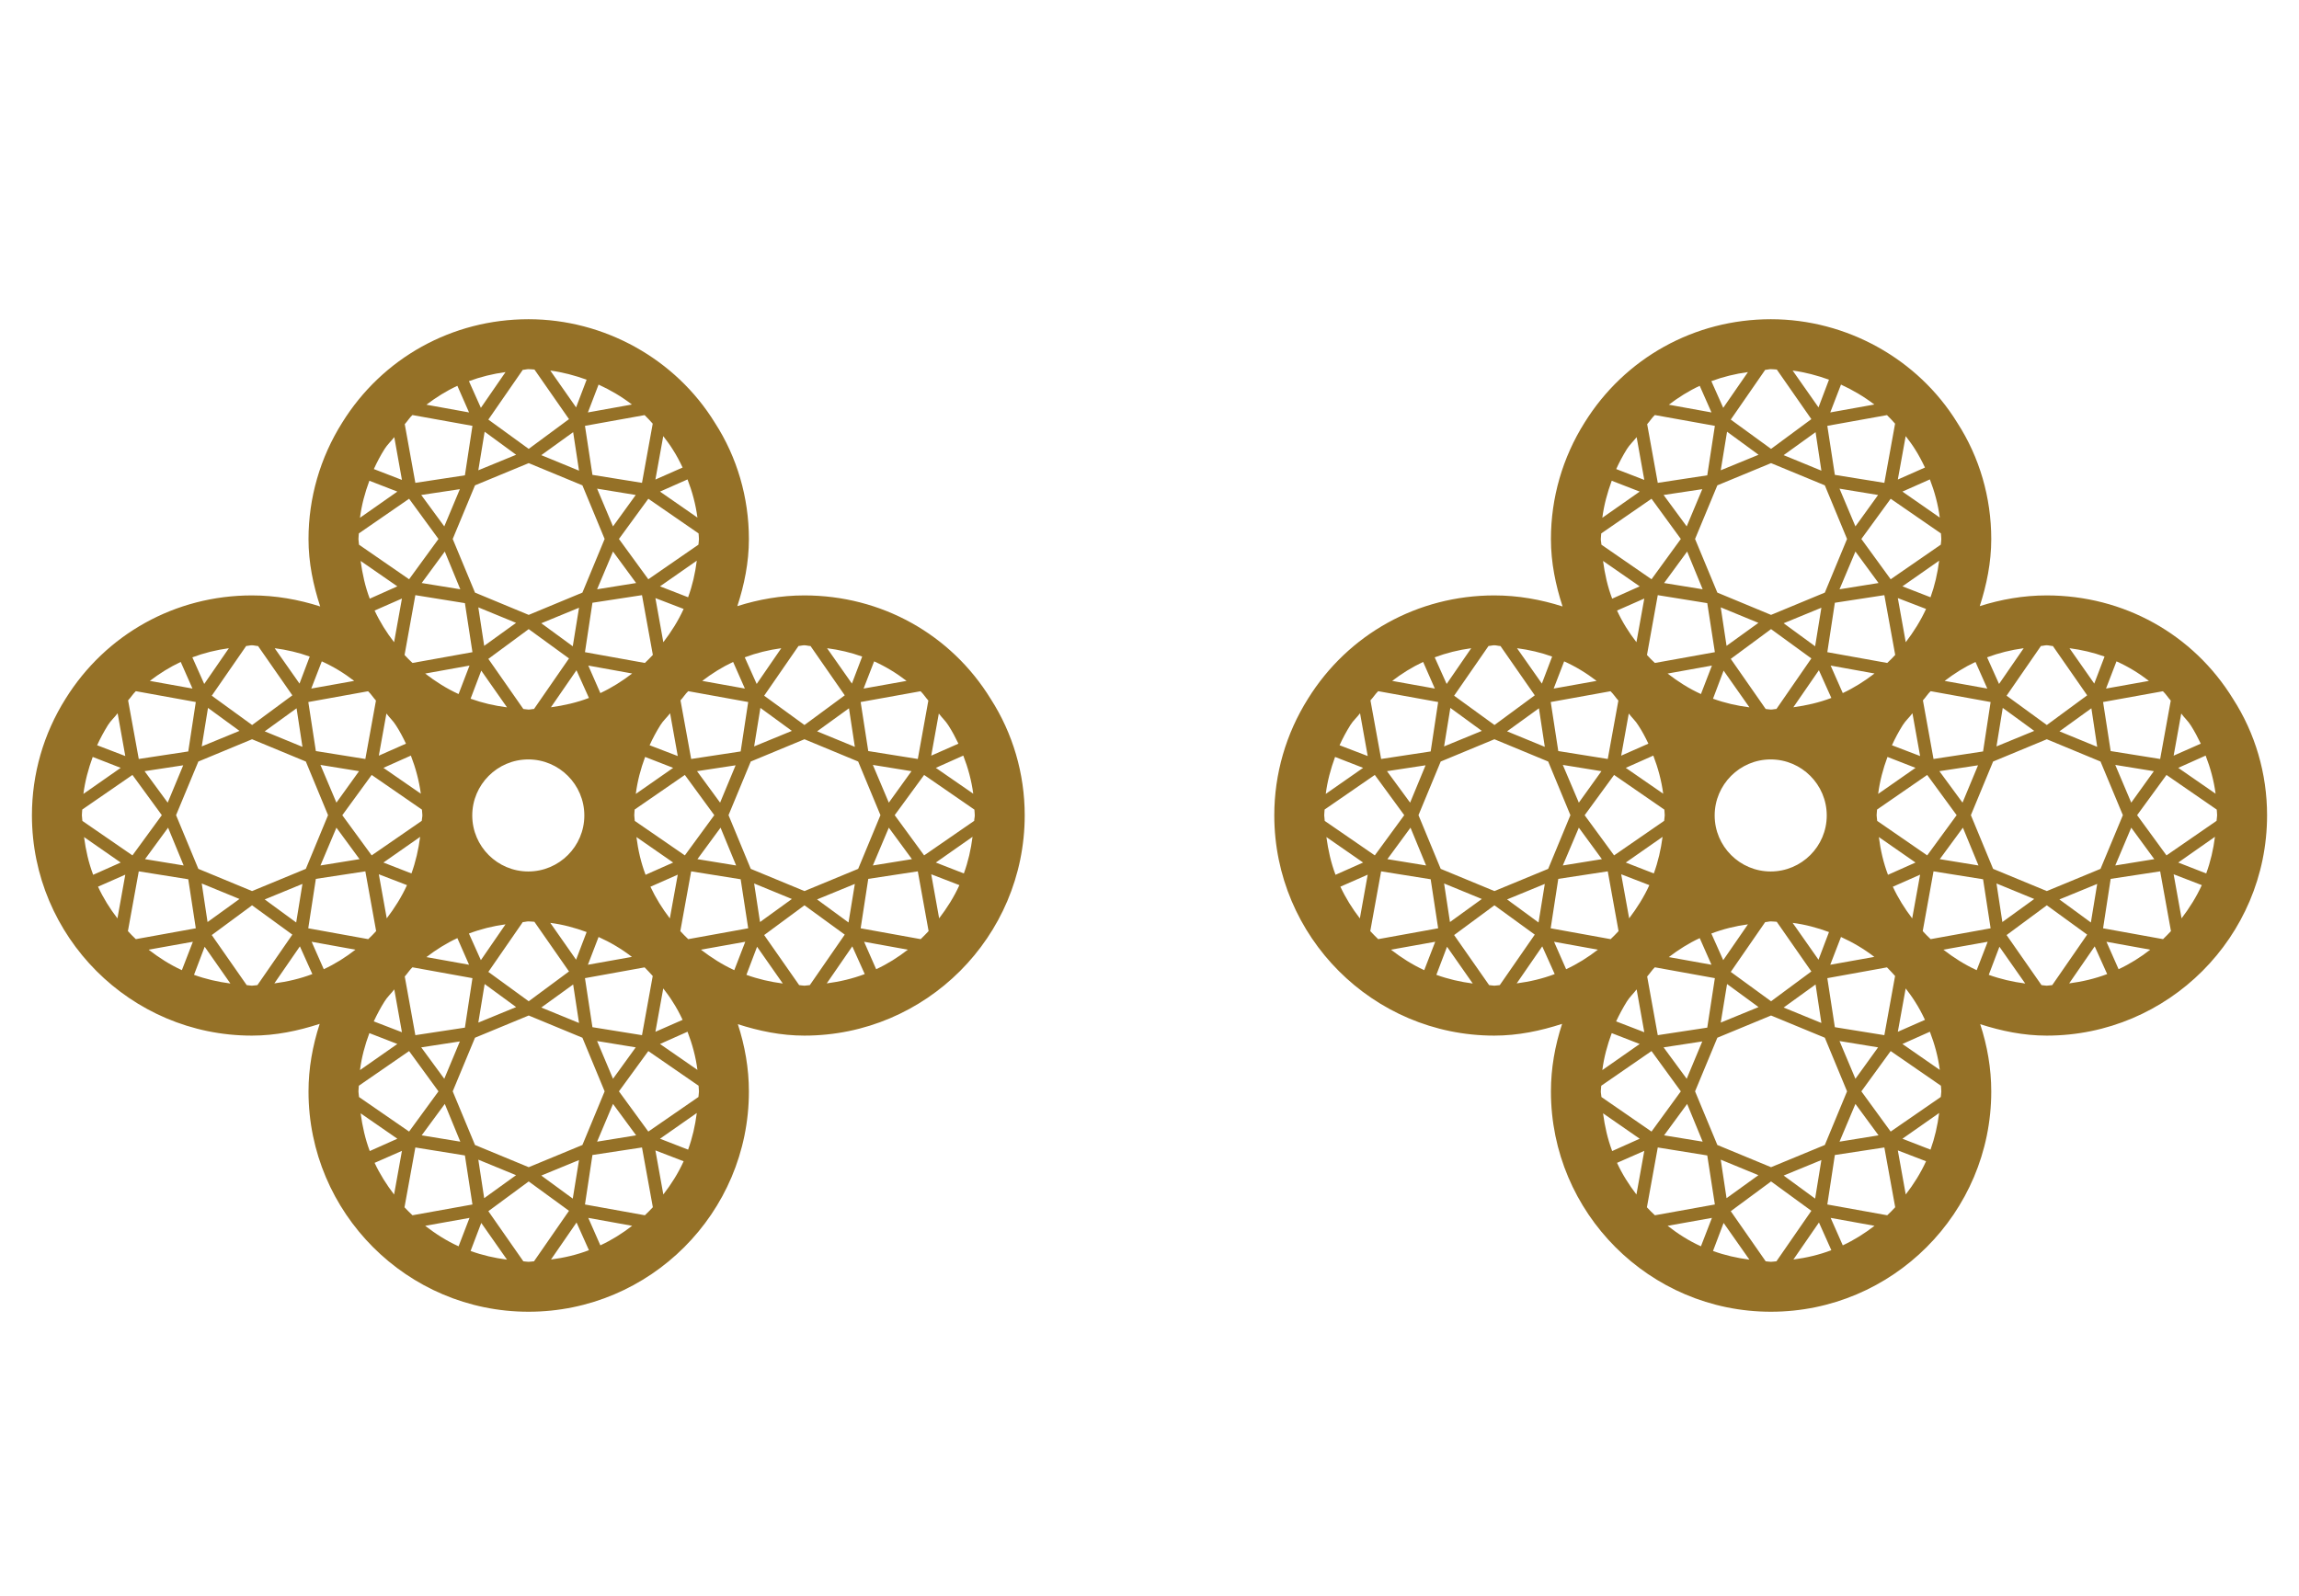
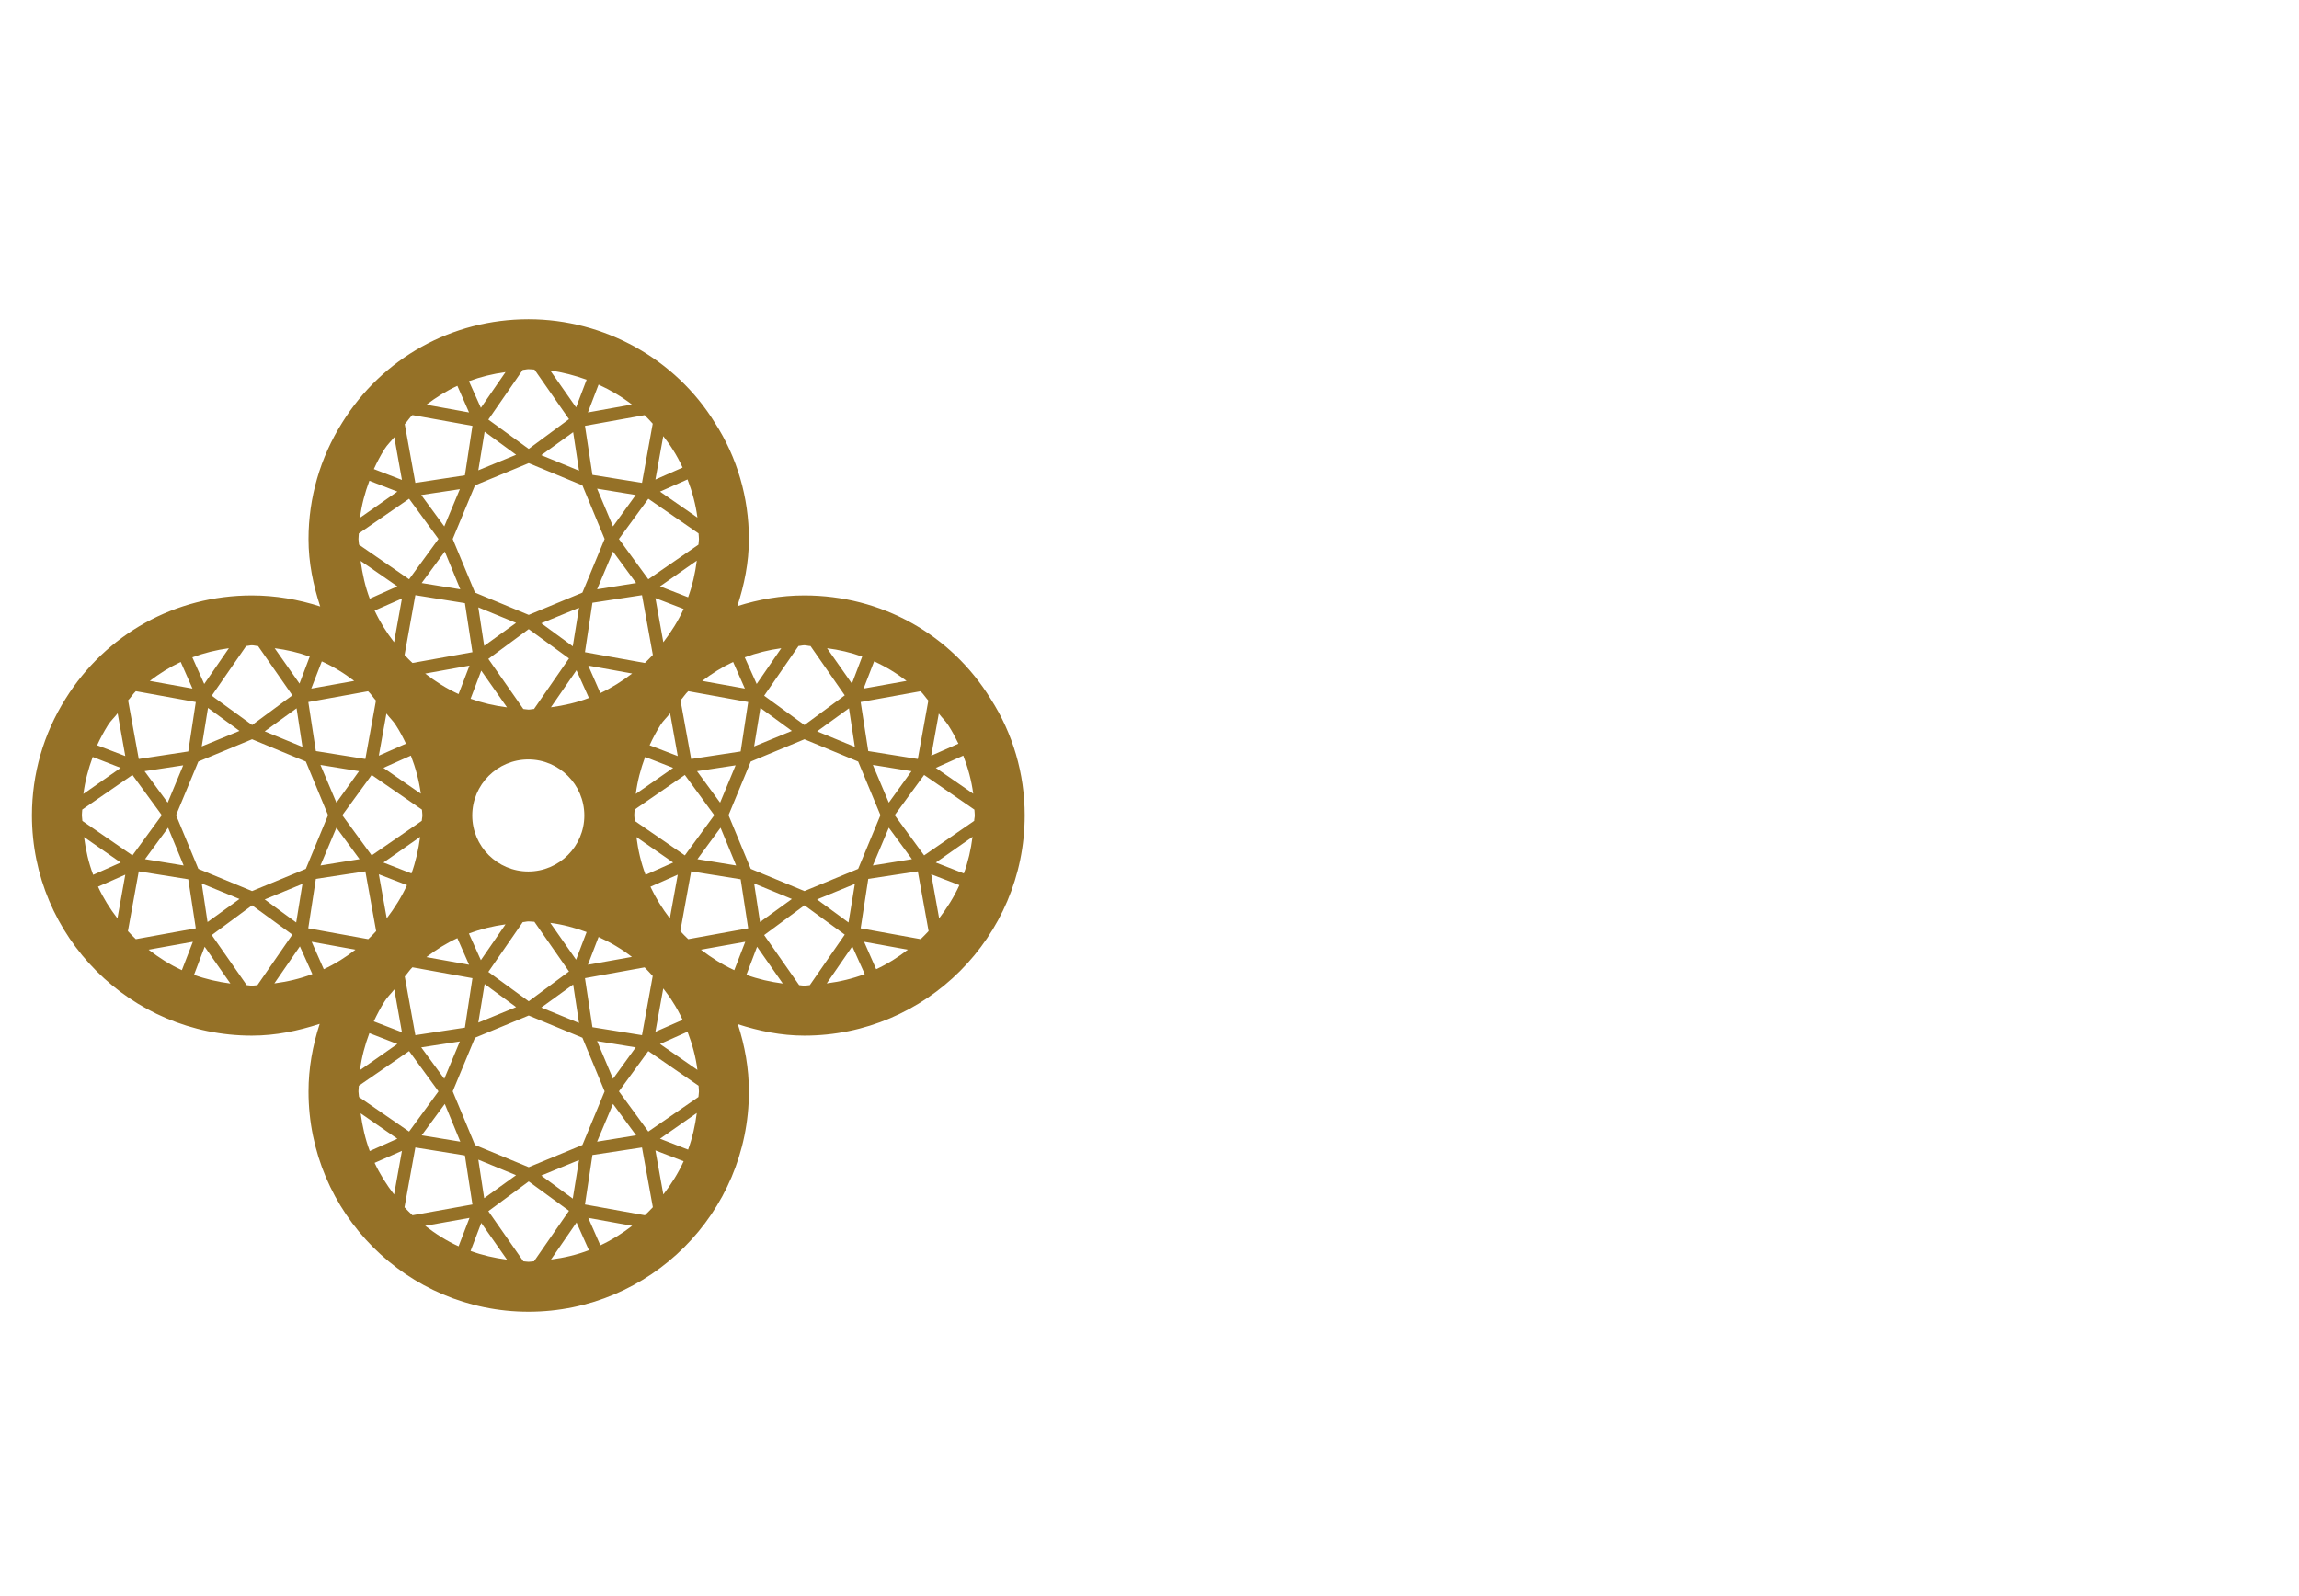
<svg xmlns="http://www.w3.org/2000/svg" width="36" height="25" viewBox="0 0 36 25" fill="none">
  <path d="M15.514 10.948C14.89 9.932 13.799 9.326 12.595 9.326C12.231 9.326 11.88 9.388 11.546 9.494C11.654 9.162 11.727 8.813 11.727 8.444C11.727 7.793 11.542 7.16 11.195 6.623C10.58 5.622 9.462 5 8.276 5C7.079 5 5.988 5.606 5.359 6.619C5.014 7.167 4.831 7.797 4.831 8.444C4.831 8.816 4.905 9.165 5.014 9.499C4.674 9.39 4.316 9.326 3.944 9.326C2.748 9.326 1.657 9.932 1.027 10.944C0.682 11.492 0.5 12.123 0.5 12.77C0.5 14.673 2.046 16.221 3.944 16.221C4.318 16.221 4.67 16.146 5.006 16.037C4.895 16.378 4.831 16.733 4.831 17.096C4.831 18.998 6.377 20.546 8.276 20.546C10.179 20.546 11.727 18.998 11.727 17.096C11.727 16.734 11.664 16.38 11.554 16.042C11.884 16.148 12.23 16.221 12.595 16.221C14.497 16.221 16.046 14.673 16.046 12.77C16.046 12.118 15.86 11.487 15.514 10.948ZM12.597 13.957L11.756 13.609L11.408 12.768L11.756 11.928L12.597 11.579L13.438 11.928L13.787 12.768L13.438 13.609L12.597 13.957ZM13.386 13.845L13.287 14.449L12.794 14.088L13.386 13.845ZM12.4 14.081L11.901 14.442L11.809 13.838L12.4 14.081ZM11.498 15.196C11.311 15.11 11.139 15 10.976 14.875L11.67 14.751L11.498 15.196ZM8.279 18.282L7.438 17.934L7.089 17.094L7.438 16.254L8.279 15.906L9.12 16.254L9.468 17.094L9.12 17.934L8.279 18.282ZM9.067 18.17L8.969 18.774L8.476 18.413L9.067 18.17ZM8.081 18.407L7.582 18.767L7.49 18.164L8.081 18.407ZM4.296 15.403L4.696 14.823L4.891 15.257C4.702 15.329 4.502 15.376 4.296 15.403ZM3.106 13.609L2.757 12.768L3.106 11.928L3.947 11.579L4.789 11.928L5.137 12.768L4.789 13.609L3.947 13.957L3.106 13.609ZM3.75 14.081L3.25 14.442L3.159 13.838L3.75 14.081ZM1.316 13.111L1.89 13.51L1.459 13.702C1.388 13.515 1.343 13.317 1.316 13.111ZM1.29 12.858C1.29 12.828 1.282 12.8 1.282 12.77C1.282 12.739 1.287 12.71 1.288 12.68L2.074 12.138L2.534 12.768L2.074 13.398L1.29 12.858ZM1.306 12.435C1.331 12.237 1.383 12.043 1.452 11.856L1.89 12.027L1.306 12.435ZM2.264 12.079L2.869 11.987L2.626 12.572L2.264 12.079ZM2.632 12.964L2.876 13.556L2.271 13.457L2.632 12.964ZM3.159 11.691L3.257 11.088L3.75 11.448L3.159 11.691ZM4.145 11.455L4.644 11.094L4.736 11.698L4.145 11.455ZM5.039 10.359C5.22 10.441 5.388 10.543 5.546 10.665L4.874 10.785L5.039 10.359ZM8.279 7.254L9.12 7.602L9.468 8.442L9.12 9.282L8.279 9.631L7.438 9.282L7.089 8.442L7.438 7.602L8.279 7.254ZM7.49 7.366L7.589 6.762L8.082 7.123L7.49 7.366ZM8.476 7.129L8.975 6.769L9.067 7.372L8.476 7.129ZM12.234 10.153L11.849 10.713L11.662 10.296C11.845 10.227 12.035 10.18 12.234 10.153ZM11.907 11.088L12.4 11.448L11.809 11.691L11.907 11.088ZM10.489 14.385C10.371 14.231 10.268 14.066 10.185 13.889L10.613 13.7L10.489 14.385ZM9.277 16.089L9.16 15.321L10.094 15.152C10.138 15.195 10.179 15.242 10.221 15.287L10.053 16.214L9.277 16.089ZM9.955 16.405L9.599 16.897L9.35 16.306L9.955 16.405ZM6.504 16.214L6.338 15.295C6.38 15.249 6.413 15.194 6.458 15.151L7.398 15.321L7.28 16.096L6.504 16.214ZM7.201 16.312L6.957 16.897L6.596 16.405L7.201 16.312ZM5.766 14.71L4.827 14.54L4.946 13.766L5.721 13.648L5.89 14.584C5.851 14.627 5.809 14.67 5.766 14.71ZM6.051 11.176C6.1 11.241 6.159 11.294 6.202 11.364C6.261 11.455 6.311 11.551 6.357 11.648L5.932 11.836L6.051 11.176ZM7.28 9.447L7.398 10.215L6.459 10.384C6.416 10.344 6.375 10.303 6.335 10.259L6.504 9.322L7.28 9.447ZM6.603 9.132L6.965 8.639L7.208 9.23L6.603 9.132ZM10.945 8.444C10.945 8.475 10.938 8.502 10.937 8.531L10.152 9.073L9.692 8.442L10.152 7.812L10.939 8.355C10.94 8.385 10.945 8.414 10.945 8.444ZM9.599 8.245L9.35 7.654L9.955 7.753L9.599 8.245ZM9.961 9.132L9.35 9.23L9.599 8.639L9.961 9.132ZM10.053 9.322L10.223 10.258C10.182 10.302 10.141 10.343 10.098 10.384L9.16 10.215L9.277 9.441L10.053 9.322ZM10.613 11.842L10.172 11.673C10.221 11.565 10.277 11.46 10.341 11.358C10.383 11.289 10.444 11.237 10.493 11.172L10.613 11.842ZM6.59 12.432L6.004 12.027L6.434 11.835C6.508 12.027 6.562 12.227 6.59 12.432ZM6.443 13.681L6.004 13.51L6.579 13.108C6.553 13.306 6.509 13.498 6.443 13.681ZM9.401 10.856L9.212 10.425L9.899 10.549C9.744 10.668 9.58 10.772 9.401 10.856ZM7.181 10.871C6.992 10.785 6.82 10.675 6.658 10.55L7.352 10.425L7.181 10.871ZM7.395 12.773C7.395 12.289 7.789 11.895 8.273 11.895C8.756 11.895 9.15 12.289 9.15 12.773C9.15 13.257 8.756 13.65 8.273 13.65C7.789 13.65 7.395 13.257 7.395 12.773ZM7.162 14.694L7.345 15.111L6.677 14.991C6.829 14.875 6.989 14.774 7.162 14.694ZM9.373 14.676C9.559 14.76 9.734 14.863 9.895 14.988L9.206 15.111L9.373 14.676ZM9.966 13.111L10.541 13.51L10.109 13.702C10.038 13.515 9.992 13.317 9.966 13.111ZM10.102 11.856L10.541 12.027L9.956 12.435C9.981 12.237 10.032 12.043 10.102 11.856ZM9.222 10.932C9.034 11.004 8.835 11.05 8.627 11.078L9.027 10.498L9.222 10.932ZM8.969 10.123L8.476 9.762L9.067 9.519L8.969 10.123ZM8.91 10.313L8.362 11.105C8.333 11.105 8.306 11.114 8.276 11.114C8.248 11.114 8.223 11.106 8.195 11.105L7.647 10.32L8.279 9.854L8.91 10.313ZM7.582 10.116L7.49 9.513L8.081 9.756L7.582 10.116ZM7.536 10.504L7.939 11.079C7.741 11.054 7.552 11.01 7.369 10.944L7.536 10.504ZM6.607 12.681C6.608 12.71 6.614 12.739 6.614 12.77C6.614 12.8 6.605 12.828 6.604 12.857L5.82 13.398L5.36 12.769L5.82 12.138L6.607 12.681ZM5.268 12.572L5.018 11.981L5.622 12.079L5.268 12.572ZM5.63 13.457L5.018 13.556L5.268 12.964L5.63 13.457ZM5.932 13.694L6.373 13.864C6.288 14.05 6.179 14.223 6.056 14.384L5.932 13.694ZM7.343 14.622C7.528 14.552 7.717 14.505 7.916 14.478L7.53 15.039L7.343 14.622ZM7.589 15.413L8.082 15.774L7.49 16.017L7.589 15.413ZM7.647 15.223L8.186 14.443C8.216 14.442 8.246 14.432 8.276 14.432C8.307 14.432 8.337 14.437 8.368 14.438L8.91 15.216L8.279 15.683L7.647 15.223ZM8.975 15.42L9.067 16.023L8.476 15.781L8.975 15.42ZM9.021 15.032L8.617 14.455C8.813 14.48 9.002 14.531 9.186 14.599L9.021 15.032ZM9.94 12.858C9.939 12.828 9.932 12.8 9.932 12.77C9.932 12.739 9.937 12.71 9.938 12.68L10.724 12.138L11.185 12.768L10.724 13.398L9.94 12.858ZM11.283 12.964L11.527 13.556L10.921 13.457L11.283 12.964ZM11.276 12.572L10.915 12.079L11.519 11.987L11.276 12.572ZM10.823 11.888L10.656 10.97C10.699 10.924 10.731 10.869 10.777 10.826L11.716 10.996L11.598 11.77L10.823 11.888ZM11.664 10.785L10.996 10.665C11.148 10.549 11.307 10.449 11.48 10.368L11.664 10.785ZM10.263 9.368L10.705 9.538C10.62 9.725 10.511 9.897 10.387 10.059L10.263 9.368ZM10.335 9.184L10.911 8.782C10.886 8.981 10.842 9.172 10.775 9.355L10.335 9.184ZM10.921 8.107L10.335 7.7L10.766 7.509C10.84 7.701 10.894 7.9 10.921 8.107ZM10.263 7.511L10.386 6.831C10.437 6.898 10.489 6.966 10.534 7.039C10.593 7.13 10.643 7.226 10.689 7.323L10.263 7.511ZM10.221 6.636L10.053 7.563L9.277 7.438L9.16 6.67L10.094 6.502C10.138 6.544 10.179 6.59 10.221 6.636ZM6.957 8.245L6.596 7.753L7.201 7.662L6.957 8.245ZM6.866 8.442L6.406 9.073L5.622 8.532C5.621 8.503 5.613 8.475 5.613 8.444C5.613 8.414 5.618 8.385 5.619 8.355L6.406 7.812L6.866 8.442ZM5.637 8.11C5.662 7.911 5.714 7.718 5.784 7.53L6.222 7.7L5.637 8.11ZM6.222 9.184L5.79 9.377C5.719 9.19 5.675 8.992 5.647 8.786L6.222 9.184ZM6.294 9.375L6.171 10.059C6.052 9.906 5.949 9.741 5.866 9.563L6.294 9.375ZM5.764 10.827C5.81 10.87 5.844 10.926 5.887 10.973L5.721 11.888L4.946 11.764L4.828 10.996L5.764 10.827ZM4.736 13.845L4.638 14.449L4.145 14.088L4.736 13.845ZM4.88 14.751L5.566 14.875C5.413 14.994 5.248 15.098 5.07 15.181L4.88 14.751ZM6.174 15.497L6.294 16.168L5.853 15.998C5.903 15.891 5.958 15.786 6.022 15.685C6.065 15.615 6.125 15.562 6.174 15.497ZM6.222 16.352L5.637 16.761C5.662 16.562 5.714 16.369 5.784 16.182L6.222 16.352ZM5.647 17.438L6.222 17.836L5.79 18.029C5.719 17.84 5.675 17.643 5.647 17.438ZM5.622 17.183C5.621 17.153 5.613 17.126 5.613 17.096C5.613 17.066 5.618 17.035 5.619 17.006L6.406 16.463L6.866 17.094L6.406 17.724L5.622 17.183ZM6.965 17.291L7.208 17.882L6.603 17.783L6.965 17.291ZM9.599 17.291L9.961 17.783L9.35 17.882L9.599 17.291ZM9.692 17.094L10.152 16.463L10.939 17.006C10.94 17.036 10.945 17.066 10.945 17.096C10.945 17.125 10.938 17.153 10.937 17.182L10.152 17.724L9.692 17.094ZM10.911 17.433C10.886 17.631 10.842 17.823 10.775 18.007L10.335 17.836L10.911 17.433ZM10.335 16.352L10.766 16.16C10.84 16.353 10.895 16.552 10.921 16.758L10.335 16.352ZM10.263 16.161L10.386 15.482C10.437 15.549 10.489 15.617 10.533 15.69C10.593 15.781 10.643 15.876 10.689 15.974L10.263 16.161ZM10.777 14.71C10.734 14.67 10.694 14.628 10.653 14.584L10.823 13.648L11.598 13.772L11.716 14.54L10.777 14.71ZM12.795 11.455L13.294 11.094L13.386 11.698L12.795 11.455ZM14.701 11.176C14.749 11.241 14.809 11.294 14.852 11.364C14.911 11.455 14.961 11.551 15.008 11.648L14.582 11.836L14.701 11.176ZM14.537 10.973L14.372 11.888L13.596 11.764L13.477 10.996L14.415 10.827C14.46 10.87 14.495 10.926 14.537 10.973ZM14.273 12.079L13.918 12.572L13.668 11.981L14.273 12.079ZM13.918 12.964L14.28 13.457L13.668 13.556L13.918 12.964ZM14.01 12.768L14.471 12.138L15.258 12.681C15.259 12.71 15.264 12.739 15.264 12.77C15.264 12.8 15.255 12.827 15.255 12.857L14.471 13.398L14.01 12.768ZM15.229 13.107C15.204 13.306 15.16 13.498 15.093 13.681L14.654 13.51L15.229 13.107ZM14.654 12.027L15.084 11.835C15.159 12.028 15.213 12.227 15.24 12.432L14.654 12.027ZM14.196 10.665L13.523 10.785L13.688 10.359C13.87 10.441 14.037 10.543 14.196 10.665ZM13.501 10.284L13.34 10.707L12.951 10.153C13.142 10.178 13.323 10.22 13.501 10.284ZM13.228 10.891L12.597 11.356L11.966 10.897L12.504 10.118C12.535 10.117 12.563 10.107 12.595 10.107C12.628 10.107 12.658 10.118 12.692 10.119L13.228 10.891ZM9.895 6.336L9.206 6.46L9.373 6.024C9.559 6.109 9.734 6.212 9.895 6.336ZM9.186 5.947L9.021 6.381L8.617 5.804C8.813 5.83 9.002 5.881 9.186 5.947ZM8.91 6.565L8.279 7.031L7.647 6.572L8.186 5.793C8.216 5.792 8.246 5.782 8.276 5.782C8.307 5.782 8.337 5.787 8.369 5.788L8.91 6.565ZM7.916 5.828L7.53 6.388L7.343 5.97C7.528 5.902 7.717 5.855 7.916 5.828ZM7.345 6.46L6.677 6.339C6.829 6.224 6.989 6.123 7.162 6.043L7.345 6.46ZM6.458 6.501L7.398 6.67L7.28 7.445L6.504 7.563L6.338 6.644C6.38 6.598 6.413 6.542 6.458 6.501ZM6.294 7.517L5.854 7.347C5.903 7.24 5.958 7.134 6.022 7.033C6.065 6.964 6.125 6.91 6.174 6.847L6.294 7.517ZM4.85 10.284L4.69 10.707L4.301 10.153C4.492 10.178 4.673 10.22 4.85 10.284ZM4.578 10.891L3.948 11.356L3.316 10.897L3.855 10.118C3.885 10.117 3.913 10.107 3.944 10.107C3.978 10.107 4.008 10.118 4.041 10.119L4.578 10.891ZM3.584 10.153L3.198 10.713L3.012 10.296C3.195 10.227 3.386 10.18 3.584 10.153ZM3.014 10.785L2.346 10.665C2.498 10.549 2.657 10.449 2.83 10.368L3.014 10.785ZM2.127 10.826L3.066 10.996L2.948 11.77L2.173 11.888L2.006 10.97C2.049 10.924 2.082 10.869 2.127 10.826ZM1.962 11.842L1.521 11.673C1.57 11.565 1.627 11.46 1.69 11.358C1.733 11.289 1.793 11.237 1.842 11.172L1.962 11.842ZM1.535 13.888L1.962 13.7L1.839 14.385C1.72 14.231 1.617 14.066 1.535 13.888ZM2.173 13.648L2.948 13.772L3.066 14.54L2.127 14.71C2.084 14.67 2.043 14.628 2.003 14.584L2.173 13.648ZM2.327 14.875L3.02 14.751L2.848 15.196C2.66 15.11 2.489 15 2.327 14.875ZM3.038 15.269L3.205 14.829L3.608 15.405C3.41 15.379 3.219 15.335 3.038 15.269ZM3.316 14.646L3.947 14.18L4.578 14.639L4.031 15.43C4.002 15.431 3.974 15.439 3.944 15.439C3.916 15.439 3.89 15.431 3.863 15.43L3.316 14.646ZM5.866 18.214L6.294 18.026L6.171 18.71C6.053 18.556 5.949 18.392 5.866 18.214ZM6.504 17.973L7.28 18.098L7.398 18.866L6.459 19.035C6.416 18.995 6.375 18.953 6.334 18.91L6.504 17.973ZM6.658 19.2L7.352 19.076L7.181 19.521C6.992 19.436 6.82 19.325 6.658 19.2ZM7.369 19.594L7.536 19.155L7.939 19.73C7.741 19.704 7.552 19.661 7.369 19.594ZM7.647 18.971L8.279 18.505L8.91 18.965L8.362 19.756C8.333 19.757 8.306 19.764 8.276 19.764C8.248 19.764 8.222 19.757 8.195 19.756L7.647 18.971ZM8.628 19.728L9.028 19.148L9.222 19.582C9.034 19.654 8.835 19.701 8.628 19.728ZM9.212 19.076L9.899 19.2C9.744 19.319 9.58 19.423 9.401 19.506L9.212 19.076ZM10.098 19.035L9.16 18.866L9.277 18.091L10.053 17.973L10.223 18.909C10.182 18.953 10.14 18.995 10.098 19.035ZM10.263 18.019L10.705 18.189C10.62 18.377 10.511 18.549 10.387 18.709L10.263 18.019ZM11.688 15.269L11.855 14.829L12.258 15.405C12.06 15.379 11.869 15.335 11.688 15.269ZM11.966 14.646L12.597 14.18L13.228 14.639L12.681 15.43C12.651 15.431 12.624 15.439 12.595 15.439C12.567 15.439 12.541 15.431 12.514 15.43L11.966 14.646ZM12.946 15.403L13.346 14.823L13.541 15.257C13.351 15.329 13.152 15.376 12.946 15.403ZM13.531 14.751L14.216 14.875C14.063 14.994 13.899 15.098 13.72 15.181L13.531 14.751ZM14.417 14.71L13.477 14.54L13.596 13.766L14.372 13.648L14.541 14.584C14.5 14.627 14.459 14.67 14.417 14.71ZM14.582 13.694L15.023 13.864C14.939 14.05 14.829 14.223 14.706 14.384L14.582 13.694Z" fill="#957127" />
-   <path d="M34.968 10.948C34.344 9.932 33.253 9.326 32.049 9.326C31.686 9.326 31.334 9.388 31.001 9.494C31.108 9.162 31.181 8.813 31.181 8.444C31.181 7.793 30.997 7.16 30.65 6.623C30.035 5.622 28.916 5 27.73 5C26.534 5 25.443 5.606 24.813 6.619C24.468 7.167 24.286 7.797 24.286 8.444C24.286 8.816 24.36 9.165 24.468 9.499C24.128 9.39 23.77 9.326 23.399 9.326C22.203 9.326 21.111 9.932 20.482 10.944C20.137 11.492 19.954 12.123 19.954 12.77C19.954 14.673 21.5 16.221 23.399 16.221C23.772 16.221 24.124 16.146 24.461 16.037C24.349 16.378 24.286 16.733 24.286 17.096C24.286 18.998 25.831 20.546 27.73 20.546C29.633 20.546 31.181 18.998 31.181 17.096C31.181 16.734 31.119 16.38 31.008 16.042C31.338 16.148 31.684 16.221 32.049 16.221C33.951 16.221 35.5 14.673 35.5 12.77C35.5 12.118 35.315 11.487 34.968 10.948ZM32.051 13.957L31.21 13.609L30.862 12.768L31.21 11.928L32.051 11.579L32.892 11.928L33.242 12.768L32.892 13.609L32.051 13.957ZM32.84 13.845L32.741 14.449L32.248 14.088L32.84 13.845ZM31.854 14.081L31.355 14.442L31.263 13.838L31.854 14.081ZM30.953 15.196C30.765 15.11 30.593 15 30.431 14.875L31.125 14.751L30.953 15.196ZM27.733 18.282L26.892 17.934L26.543 17.094L26.892 16.254L27.733 15.906L28.575 16.254L28.923 17.094L28.575 17.934L27.733 18.282ZM28.521 18.17L28.423 18.774L27.93 18.413L28.521 18.17ZM27.535 18.407L27.036 18.767L26.945 18.164L27.535 18.407ZM23.75 15.403L24.15 14.823L24.345 15.257C24.157 15.329 23.956 15.376 23.75 15.403ZM22.56 13.609L22.212 12.768L22.56 11.928L23.401 11.579L24.243 11.928L24.591 12.768L24.243 13.609L23.401 13.957L22.56 13.609ZM23.204 14.081L22.705 14.442L22.613 13.838L23.204 14.081ZM20.77 13.111L21.345 13.51L20.913 13.702C20.842 13.515 20.798 13.317 20.77 13.111ZM20.744 12.858C20.744 12.828 20.736 12.8 20.736 12.77C20.736 12.739 20.741 12.71 20.742 12.68L21.528 12.138L21.989 12.768L21.528 13.398L20.744 12.858ZM20.76 12.435C20.785 12.237 20.837 12.043 20.906 11.856L21.345 12.027L20.76 12.435ZM21.719 12.079L22.323 11.987L22.081 12.572L21.719 12.079ZM22.087 12.964L22.331 13.556L21.725 13.457L22.087 12.964ZM22.613 11.691L22.711 11.088L23.204 11.448L22.613 11.691ZM23.599 11.455L24.098 11.094L24.19 11.698L23.599 11.455ZM24.493 10.359C24.675 10.441 24.842 10.543 25.001 10.665L24.329 10.785L24.493 10.359ZM27.733 7.254L28.575 7.602L28.923 8.442L28.575 9.282L27.733 9.631L26.892 9.282L26.543 8.442L26.892 7.602L27.733 7.254ZM26.945 7.366L27.044 6.762L27.537 7.123L26.945 7.366ZM27.93 7.129L28.43 6.769L28.521 7.372L27.93 7.129ZM31.689 10.153L31.303 10.713L31.116 10.296C31.3 10.227 31.49 10.18 31.689 10.153ZM31.361 11.088L31.854 11.448L31.263 11.691L31.361 11.088ZM29.943 14.385C29.825 14.231 29.722 14.066 29.64 13.889L30.067 13.7L29.943 14.385ZM28.732 16.089L28.614 15.321L29.548 15.152C29.593 15.195 29.633 15.242 29.675 15.287L29.507 16.214L28.732 16.089ZM29.409 16.405L29.054 16.897L28.805 16.306L29.409 16.405ZM25.959 16.214L25.793 15.295C25.835 15.249 25.868 15.194 25.913 15.151L26.853 15.321L26.734 16.096L25.959 16.214ZM26.656 16.312L26.412 16.897L26.05 16.405L26.656 16.312ZM25.221 14.71L24.282 14.54L24.401 13.766L25.176 13.648L25.345 14.584C25.305 14.627 25.264 14.67 25.221 14.71ZM25.505 11.176C25.554 11.241 25.614 11.294 25.656 11.364C25.716 11.455 25.766 11.551 25.812 11.648L25.386 11.836L25.505 11.176ZM26.734 9.447L26.853 10.215L25.914 10.384C25.87 10.344 25.829 10.303 25.79 10.259L25.959 9.322L26.734 9.447ZM26.058 9.132L26.419 8.639L26.662 9.23L26.058 9.132ZM30.399 8.444C30.399 8.475 30.392 8.502 30.391 8.531L29.606 9.073L29.147 8.442L29.606 7.812L30.393 8.355C30.394 8.385 30.399 8.414 30.399 8.444ZM29.054 8.245L28.805 7.654L29.409 7.753L29.054 8.245ZM29.416 9.132L28.805 9.23L29.054 8.639L29.416 9.132ZM29.507 9.322L29.677 10.258C29.637 10.302 29.596 10.343 29.552 10.384L28.614 10.215L28.732 9.441L29.507 9.322ZM30.067 11.842L29.626 11.673C29.675 11.565 29.731 11.46 29.795 11.358C29.838 11.289 29.898 11.237 29.947 11.172L30.067 11.842ZM26.044 12.432L25.458 12.027L25.889 11.835C25.963 12.027 26.017 12.227 26.044 12.432ZM25.897 13.681L25.458 13.51L26.034 13.108C26.008 13.306 25.964 13.498 25.897 13.681ZM28.856 10.856L28.666 10.425L29.353 10.549C29.199 10.668 29.034 10.772 28.856 10.856ZM26.635 10.871C26.446 10.785 26.274 10.675 26.113 10.55L26.807 10.425L26.635 10.871ZM26.85 12.773C26.85 12.289 27.244 11.895 27.727 11.895C28.211 11.895 28.605 12.289 28.605 12.773C28.605 13.257 28.211 13.65 27.727 13.65C27.244 13.65 26.85 13.257 26.85 12.773ZM26.616 14.694L26.8 15.111L26.132 14.991C26.284 14.875 26.443 14.774 26.616 14.694ZM28.828 14.676C29.013 14.76 29.188 14.863 29.35 14.988L28.66 15.111L28.828 14.676ZM29.421 13.111L29.995 13.51L29.564 13.702C29.493 13.515 29.447 13.317 29.421 13.111ZM29.556 11.856L29.995 12.027L29.41 12.435C29.435 12.237 29.486 12.043 29.556 11.856ZM28.677 10.932C28.488 11.004 28.289 11.05 28.082 11.078L28.482 10.498L28.677 10.932ZM28.423 10.123L27.93 9.762L28.521 9.519L28.423 10.123ZM28.364 10.313L27.817 11.105C27.788 11.105 27.761 11.114 27.73 11.114C27.702 11.114 27.677 11.106 27.649 11.105L27.102 10.32L27.733 9.854L28.364 10.313ZM27.036 10.116L26.945 9.513L27.535 9.756L27.036 10.116ZM26.99 10.504L27.394 11.079C27.196 11.054 27.006 11.01 26.824 10.944L26.99 10.504ZM26.062 12.681C26.063 12.71 26.068 12.739 26.068 12.77C26.068 12.8 26.06 12.828 26.059 12.857L25.275 13.398L24.814 12.769L25.275 12.138L26.062 12.681ZM24.723 12.572L24.472 11.981L25.077 12.079L24.723 12.572ZM25.084 13.457L24.472 13.556L24.723 12.964L25.084 13.457ZM25.386 13.694L25.827 13.864C25.743 14.05 25.633 14.223 25.511 14.384L25.386 13.694ZM26.798 14.622C26.982 14.552 27.172 14.505 27.371 14.478L26.984 15.039L26.798 14.622ZM27.044 15.413L27.537 15.774L26.945 16.017L27.044 15.413ZM27.102 15.223L27.641 14.443C27.671 14.442 27.7 14.432 27.73 14.432C27.762 14.432 27.792 14.437 27.822 14.438L28.364 15.216L27.733 15.683L27.102 15.223ZM28.43 15.42L28.521 16.023L27.93 15.781L28.43 15.42ZM28.476 15.032L28.071 14.455C28.267 14.48 28.457 14.531 28.64 14.599L28.476 15.032ZM29.395 12.858C29.394 12.828 29.386 12.8 29.386 12.77C29.386 12.739 29.392 12.71 29.393 12.68L30.178 12.138L30.639 12.768L30.178 13.398L29.395 12.858ZM30.737 12.964L30.981 13.556L30.375 13.457L30.737 12.964ZM30.731 12.572L30.369 12.079L30.974 11.987L30.731 12.572ZM30.277 11.888L30.111 10.97C30.154 10.924 30.186 10.869 30.232 10.826L31.171 10.996L31.053 11.77L30.277 11.888ZM31.119 10.785L30.451 10.665C30.603 10.549 30.761 10.449 30.934 10.368L31.119 10.785ZM29.718 9.368L30.16 9.538C30.074 9.725 29.966 9.897 29.842 10.059L29.718 9.368ZM29.79 9.184L30.365 8.782C30.34 8.981 30.296 9.172 30.23 9.355L29.79 9.184ZM30.375 8.107L29.79 7.7L30.22 7.509C30.294 7.701 30.348 7.9 30.375 8.107ZM29.718 7.511L29.841 6.831C29.892 6.898 29.944 6.966 29.989 7.039C30.047 7.13 30.097 7.226 30.143 7.323L29.718 7.511ZM29.675 6.636L29.507 7.563L28.732 7.438L28.614 6.67L29.548 6.502C29.593 6.544 29.633 6.59 29.675 6.636ZM26.412 8.245L26.05 7.753L26.656 7.662L26.412 8.245ZM26.32 8.442L25.861 9.073L25.077 8.532C25.076 8.503 25.067 8.475 25.067 8.444C25.067 8.414 25.073 8.385 25.074 8.355L25.861 7.812L26.32 8.442ZM25.091 8.11C25.116 7.911 25.169 7.718 25.238 7.53L25.676 7.7L25.091 8.11ZM25.676 9.184L25.245 9.377C25.174 9.19 25.129 8.992 25.102 8.786L25.676 9.184ZM25.748 9.375L25.625 10.059C25.506 9.906 25.403 9.741 25.321 9.563L25.748 9.375ZM25.219 10.827C25.265 10.87 25.299 10.926 25.342 10.973L25.176 11.888L24.401 11.764L24.283 10.996L25.219 10.827ZM24.19 13.845L24.092 14.449L23.599 14.088L24.19 13.845ZM24.335 14.751L25.021 14.875C24.867 14.994 24.703 15.098 24.524 15.181L24.335 14.751ZM25.628 15.497L25.748 16.168L25.307 15.998C25.357 15.891 25.413 15.786 25.476 15.685C25.52 15.615 25.579 15.562 25.628 15.497ZM25.676 16.352L25.091 16.761C25.116 16.562 25.169 16.369 25.238 16.182L25.676 16.352ZM25.102 17.438L25.676 17.836L25.245 18.029C25.174 17.84 25.129 17.643 25.102 17.438ZM25.077 17.183C25.076 17.153 25.067 17.126 25.067 17.096C25.067 17.066 25.073 17.035 25.074 17.006L25.861 16.463L26.32 17.094L25.861 17.724L25.077 17.183ZM26.419 17.291L26.662 17.882L26.058 17.783L26.419 17.291ZM29.054 17.291L29.416 17.783L28.805 17.882L29.054 17.291ZM29.147 17.094L29.606 16.463L30.393 17.006C30.394 17.036 30.399 17.066 30.399 17.096C30.399 17.125 30.392 17.153 30.391 17.182L29.606 17.724L29.147 17.094ZM30.365 17.433C30.34 17.631 30.296 17.823 30.23 18.007L29.79 17.836L30.365 17.433ZM29.79 16.352L30.22 16.16C30.294 16.353 30.349 16.552 30.375 16.758L29.79 16.352ZM29.718 16.161L29.841 15.482C29.892 15.549 29.943 15.617 29.988 15.69C30.047 15.781 30.097 15.876 30.143 15.974L29.718 16.161ZM30.232 14.71C30.189 14.67 30.148 14.628 30.108 14.584L30.277 13.648L31.053 13.772L31.171 14.54L30.232 14.71ZM32.249 11.455L32.749 11.094L32.84 11.698L32.249 11.455ZM34.156 11.176C34.203 11.241 34.264 11.294 34.307 11.364C34.365 11.455 34.415 11.551 34.462 11.648L34.037 11.836L34.156 11.176ZM33.992 10.973L33.826 11.888L33.051 11.764L32.932 10.996L33.869 10.827C33.915 10.87 33.949 10.926 33.992 10.973ZM33.727 12.079L33.373 12.572L33.123 11.981L33.727 12.079ZM33.373 12.964L33.734 13.457L33.123 13.556L33.373 12.964ZM33.465 12.768L33.925 12.138L34.712 12.681C34.713 12.71 34.718 12.739 34.718 12.77C34.718 12.8 34.71 12.827 34.709 12.857L33.925 13.398L33.465 12.768ZM34.684 13.107C34.659 13.306 34.614 13.498 34.547 13.681L34.109 13.51L34.684 13.107ZM34.109 12.027L34.538 11.835C34.613 12.028 34.667 12.227 34.694 12.432L34.109 12.027ZM33.65 10.665L32.978 10.785L33.142 10.359C33.325 10.441 33.492 10.543 33.65 10.665ZM32.955 10.284L32.794 10.707L32.406 10.153C32.596 10.178 32.778 10.22 32.955 10.284ZM32.683 10.891L32.051 11.356L31.421 10.897L31.959 10.118C31.99 10.117 32.018 10.107 32.049 10.107C32.083 10.107 32.113 10.118 32.146 10.119L32.683 10.891ZM29.35 6.336L28.66 6.46L28.828 6.024C29.013 6.109 29.188 6.212 29.35 6.336ZM28.64 5.947L28.476 6.381L28.071 5.804C28.267 5.83 28.457 5.881 28.64 5.947ZM28.364 6.565L27.733 7.031L27.102 6.572L27.641 5.793C27.671 5.792 27.7 5.782 27.73 5.782C27.762 5.782 27.792 5.787 27.823 5.788L28.364 6.565ZM27.371 5.828L26.984 6.388L26.798 5.97C26.982 5.902 27.172 5.855 27.371 5.828ZM26.8 6.46L26.132 6.339C26.284 6.224 26.443 6.123 26.616 6.043L26.8 6.46ZM25.913 6.501L26.853 6.67L26.734 7.445L25.959 7.563L25.793 6.644C25.835 6.598 25.868 6.542 25.913 6.501ZM25.748 7.517L25.308 7.347C25.357 7.24 25.413 7.134 25.476 7.033C25.52 6.964 25.579 6.91 25.628 6.847L25.748 7.517ZM24.305 10.284L24.144 10.707L23.755 10.153C23.946 10.178 24.128 10.22 24.305 10.284ZM24.033 10.891L23.402 11.356L22.77 10.897L23.309 10.118C23.34 10.117 23.368 10.107 23.399 10.107C23.432 10.107 23.462 10.118 23.496 10.119L24.033 10.891ZM23.038 10.153L22.653 10.713L22.466 10.296C22.65 10.227 22.84 10.18 23.038 10.153ZM22.468 10.785L21.8 10.665C21.952 10.549 22.112 10.449 22.285 10.368L22.468 10.785ZM21.581 10.826L22.52 10.996L22.403 11.77L21.627 11.888L21.46 10.97C21.503 10.924 21.537 10.869 21.581 10.826ZM21.417 11.842L20.976 11.673C21.025 11.565 21.081 11.46 21.145 11.358C21.187 11.289 21.248 11.237 21.297 11.172L21.417 11.842ZM20.989 13.888L21.417 13.7L21.294 14.385C21.175 14.231 21.072 14.066 20.989 13.888ZM21.627 13.648L22.403 13.772L22.52 14.54L21.581 14.71C21.539 14.67 21.498 14.628 21.457 14.584L21.627 13.648ZM21.781 14.875L22.474 14.751L22.302 15.196C22.115 15.11 21.943 15 21.781 14.875ZM22.492 15.269L22.659 14.829L23.062 15.405C22.864 15.379 22.674 15.335 22.492 15.269ZM22.77 14.646L23.401 14.18L24.033 14.639L23.485 15.43C23.456 15.431 23.428 15.439 23.399 15.439C23.371 15.439 23.345 15.431 23.318 15.43L22.77 14.646ZM25.321 18.214L25.748 18.026L25.625 18.71C25.507 18.556 25.403 18.392 25.321 18.214ZM25.959 17.973L26.734 18.098L26.853 18.866L25.914 19.035C25.87 18.995 25.829 18.953 25.789 18.91L25.959 17.973ZM26.113 19.2L26.807 19.076L26.635 19.521C26.446 19.436 26.274 19.325 26.113 19.2ZM26.824 19.594L26.99 19.155L27.394 19.73C27.196 19.704 27.006 19.661 26.824 19.594ZM27.102 18.971L27.733 18.505L28.364 18.965L27.817 19.756C27.788 19.757 27.761 19.764 27.73 19.764C27.702 19.764 27.676 19.757 27.649 19.756L27.102 18.971ZM28.083 19.728L28.483 19.148L28.677 19.582C28.488 19.654 28.289 19.701 28.083 19.728ZM28.666 19.076L29.353 19.2C29.199 19.319 29.034 19.423 28.856 19.506L28.666 19.076ZM29.552 19.035L28.614 18.866L28.732 18.091L29.507 17.973L29.677 18.909C29.637 18.953 29.595 18.995 29.552 19.035ZM29.718 18.019L30.16 18.189C30.074 18.377 29.966 18.549 29.842 18.709L29.718 18.019ZM31.142 15.269L31.309 14.829L31.713 15.405C31.515 15.379 31.324 15.335 31.142 15.269ZM31.421 14.646L32.051 14.18L32.683 14.639L32.136 15.43C32.105 15.431 32.078 15.439 32.049 15.439C32.021 15.439 31.995 15.431 31.968 15.43L31.421 14.646ZM32.401 15.403L32.801 14.823L32.996 15.257C32.806 15.329 32.607 15.376 32.401 15.403ZM32.985 14.751L33.671 14.875C33.518 14.994 33.353 15.098 33.175 15.181L32.985 14.751ZM33.871 14.71L32.932 14.54L33.051 13.766L33.826 13.648L33.995 14.584C33.954 14.627 33.914 14.67 33.871 14.71ZM34.037 13.694L34.478 13.864C34.393 14.05 34.284 14.223 34.161 14.384L34.037 13.694Z" fill="#957127" />
</svg>